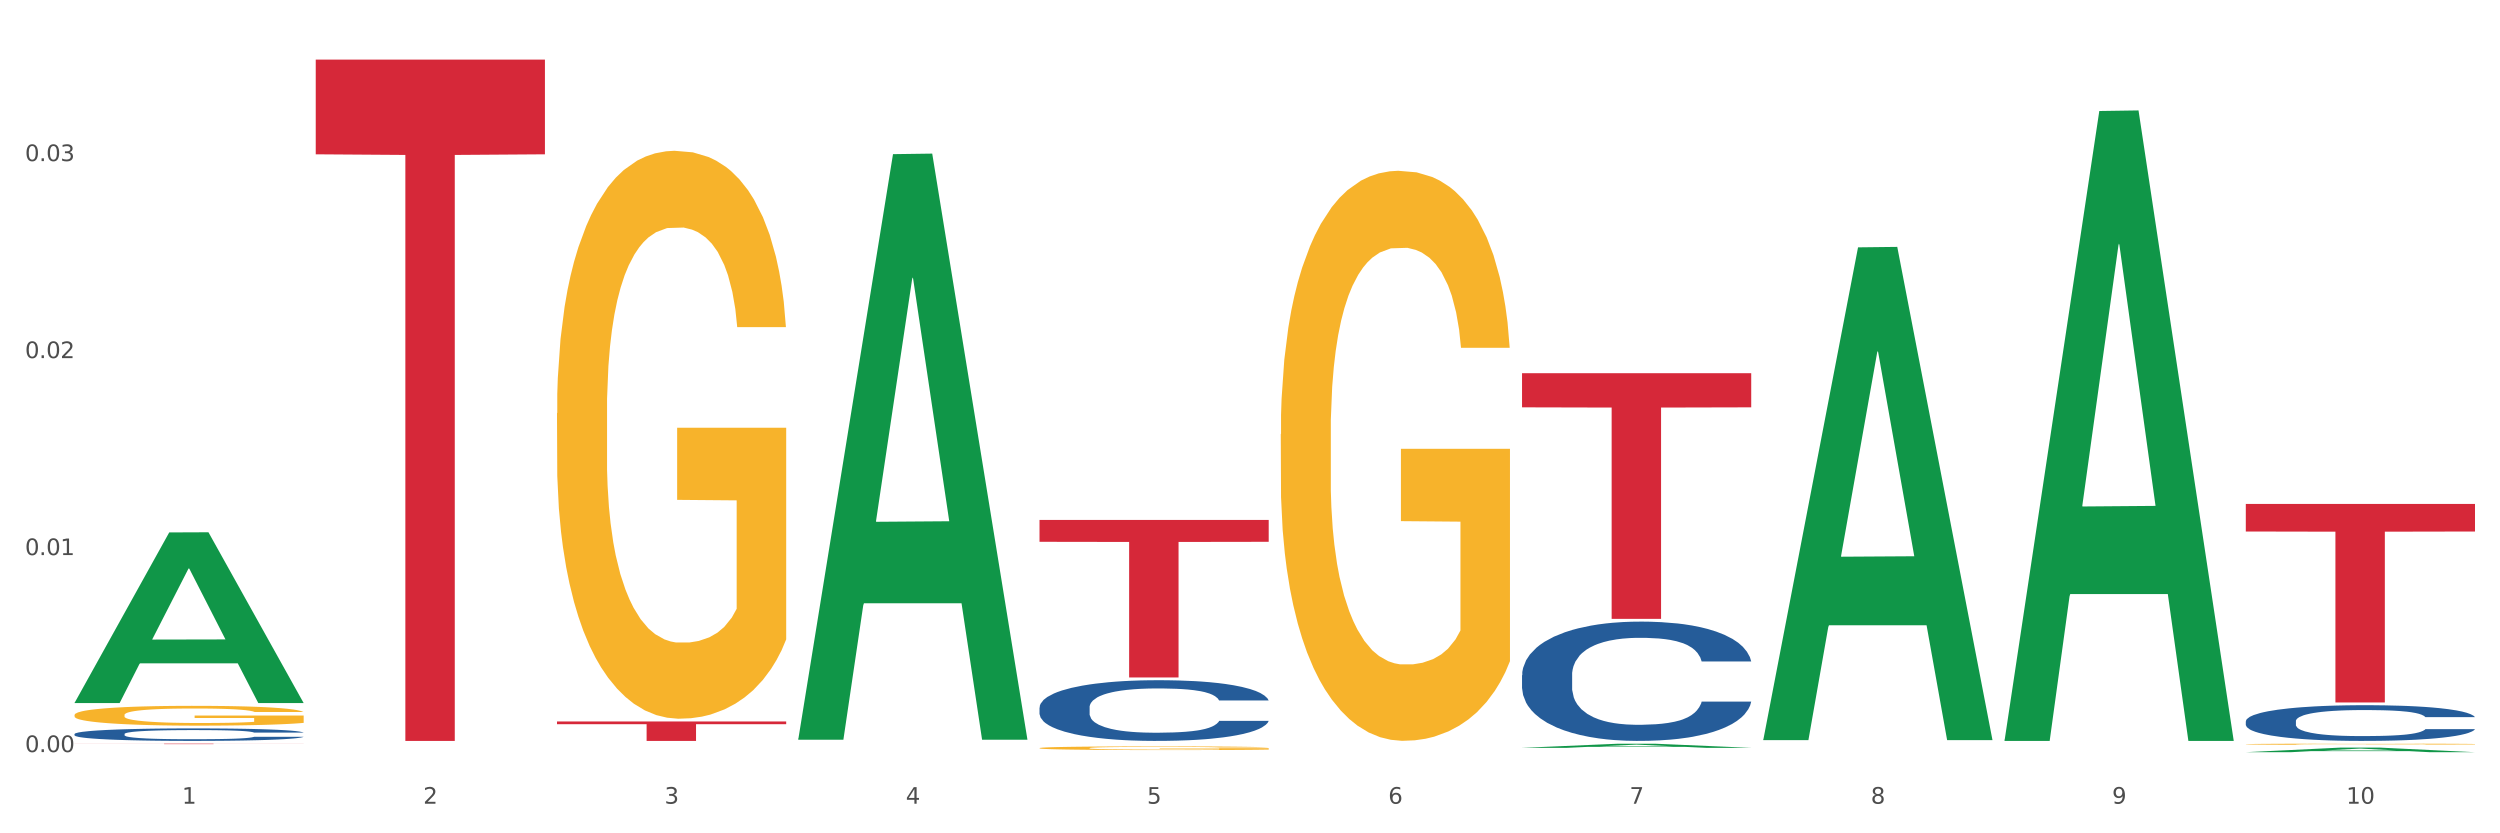
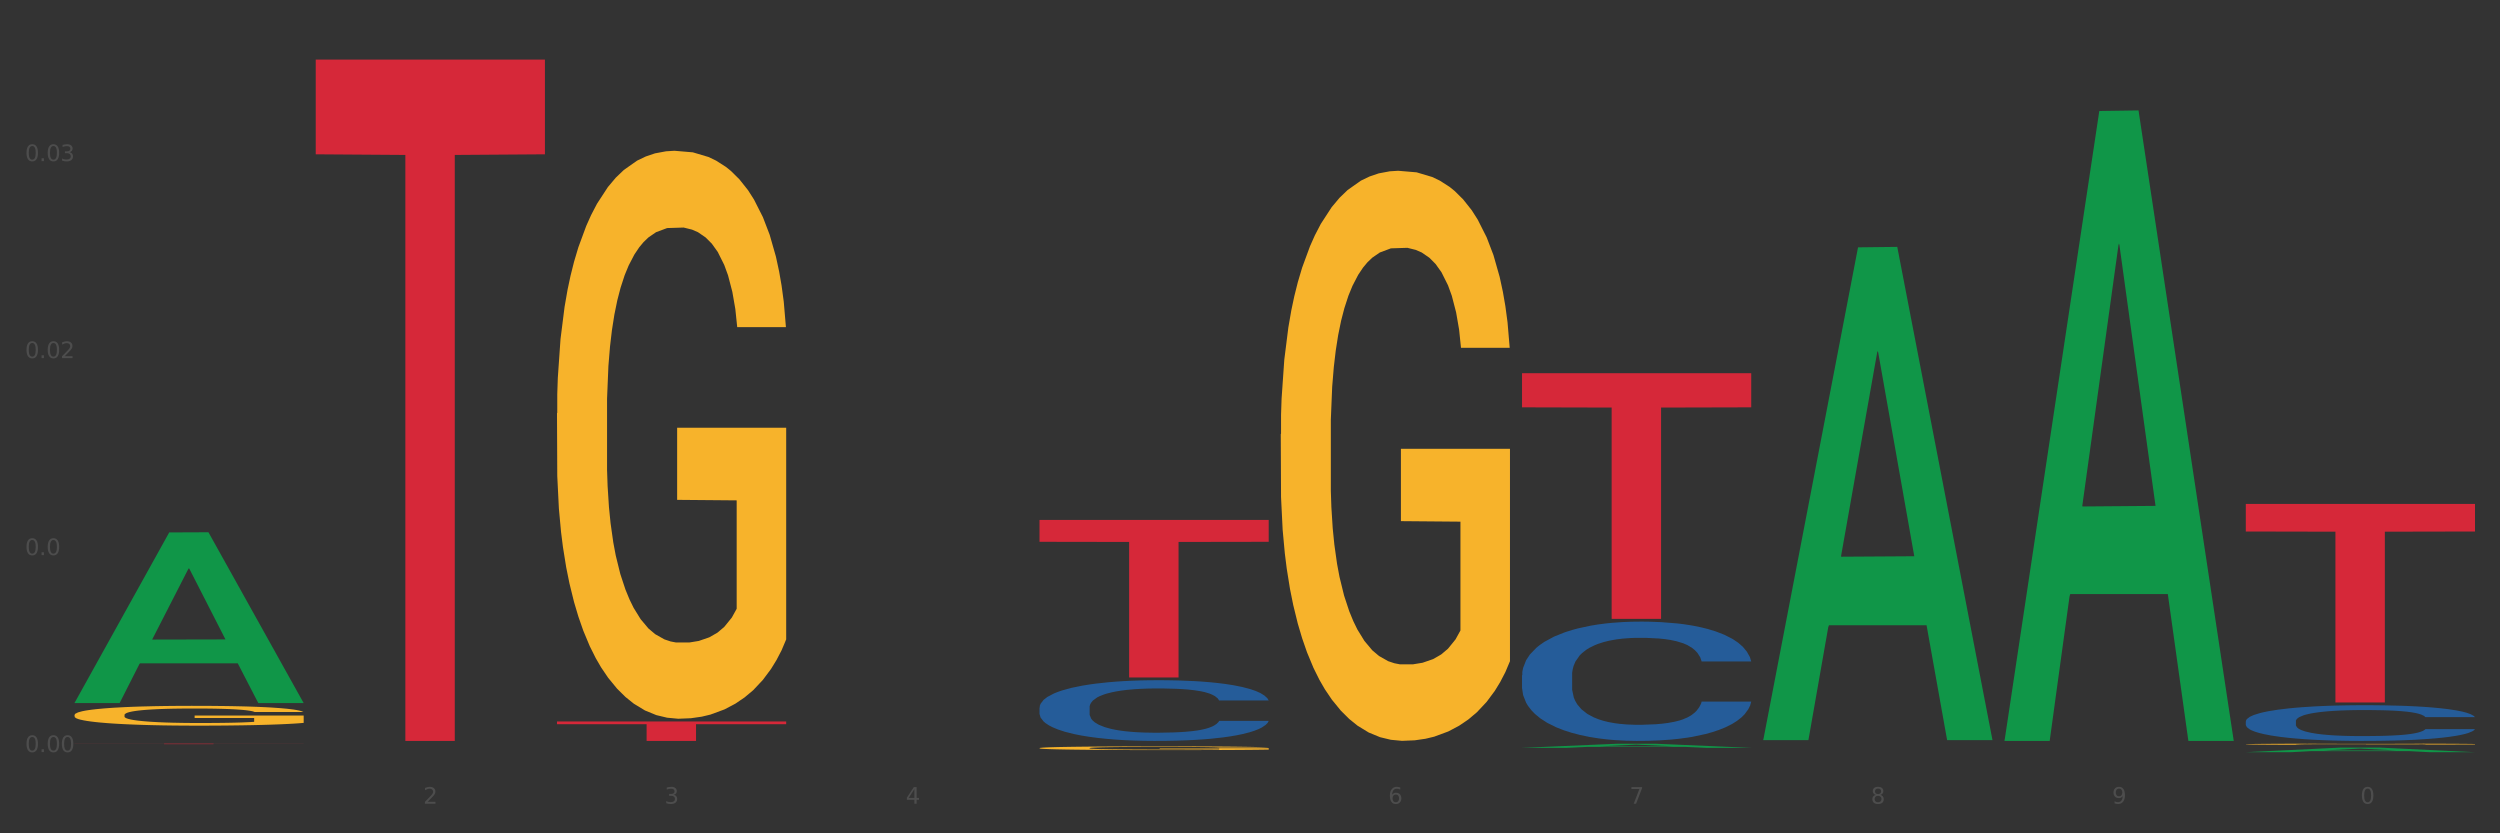
<svg xmlns="http://www.w3.org/2000/svg" xmlns:xlink="http://www.w3.org/1999/xlink" width="1080pt" height="360pt" viewBox="0 0 1080 360" version="1.1">
  <rect x="0" y="0" width="1080" height="360" fill="#333333" stroke="none" />
  <defs>
    <style type="text/css">*{stroke-linejoin: round; stroke-linecap: butt}</style>
  </defs>
  <g id="figure_1">
    <g id="patch_1">
-       <path d="M 0 360  L 1080 360  L 1080 0  L 0 0  z " style="fill: #ffffff; stroke: #ffffff; stroke-linejoin: miter" />
-     </g>
+       </g>
    <g id="axes_1">
      <g id="matplotlib.axis_1">
        <g id="xtick_1">
          <g id="text_1">
            <g style="fill: #4d4d4d" transform="translate(78.627 347.204) scale(0.096 -0.096)">
              <defs>
-                 <path id="DejaVuSans-31" d="M 794 531  L 1825 531  L 1825 4091  L 703 3866  L 703 4441  L 1819 4666  L 2450 4666  L 2450 531  L 3481 531  L 3481 0  L 794 0  L 794 531  z " transform="scale(0.016)" />
-               </defs>
+                 </defs>
              <use xlink:href="#DejaVuSans-31" />
            </g>
          </g>
        </g>
        <g id="xtick_2">
          <g id="text_2">
            <g style="fill: #4d4d4d" transform="translate(182.851 347.204) scale(0.096 -0.096)">
              <defs>
                <path id="DejaVuSans-32" d="M 1228 531  L 3431 531  L 3431 0  L 469 0  L 469 531  Q 828 903 1448 1529  Q 2069 2156 2228 2338  Q 2531 2678 2651 2914  Q 2772 3150 2772 3378  Q 2772 3750 2511 3984  Q 2250 4219 1831 4219  Q 1534 4219 1204 4116  Q 875 4013 500 3803  L 500 4441  Q 881 4594 1212 4672  Q 1544 4750 1819 4750  Q 2544 4750 2975 4387  Q 3406 4025 3406 3419  Q 3406 3131 3298 2873  Q 3191 2616 2906 2266  Q 2828 2175 2409 1742  Q 1991 1309 1228 531  z " transform="scale(0.016)" />
              </defs>
              <use xlink:href="#DejaVuSans-32" />
            </g>
          </g>
        </g>
        <g id="xtick_3">
          <g id="text_3">
            <g style="fill: #4d4d4d" transform="translate(287.074 347.204) scale(0.096 -0.096)">
              <defs>
                <path id="DejaVuSans-33" d="M 2597 2516  Q 3050 2419 3304 2112  Q 3559 1806 3559 1356  Q 3559 666 3084 287  Q 2609 -91 1734 -91  Q 1441 -91 1130 -33  Q 819 25 488 141  L 488 750  Q 750 597 1062 519  Q 1375 441 1716 441  Q 2309 441 2620 675  Q 2931 909 2931 1356  Q 2931 1769 2642 2001  Q 2353 2234 1838 2234  L 1294 2234  L 1294 2753  L 1863 2753  Q 2328 2753 2575 2939  Q 2822 3125 2822 3475  Q 2822 3834 2567 4026  Q 2313 4219 1838 4219  Q 1578 4219 1281 4162  Q 984 4106 628 3988  L 628 4550  Q 988 4650 1302 4700  Q 1616 4750 1894 4750  Q 2613 4750 3031 4423  Q 3450 4097 3450 3541  Q 3450 3153 3228 2886  Q 3006 2619 2597 2516  z " transform="scale(0.016)" />
              </defs>
              <use xlink:href="#DejaVuSans-33" />
            </g>
          </g>
        </g>
        <g id="xtick_4">
          <g id="text_4">
            <g style="fill: #4d4d4d" transform="translate(391.298 347.204) scale(0.096 -0.096)">
              <defs>
                <path id="DejaVuSans-34" d="M 2419 4116  L 825 1625  L 2419 1625  L 2419 4116  z M 2253 4666  L 3047 4666  L 3047 1625  L 3713 1625  L 3713 1100  L 3047 1100  L 3047 0  L 2419 0  L 2419 1100  L 313 1100  L 313 1709  L 2253 4666  z " transform="scale(0.016)" />
              </defs>
              <use xlink:href="#DejaVuSans-34" />
            </g>
          </g>
        </g>
        <g id="xtick_5">
          <g id="text_5">
            <g style="fill: #4d4d4d" transform="translate(495.522 347.204) scale(0.096 -0.096)">
              <defs>
-                 <path id="DejaVuSans-35" d="M 691 4666  L 3169 4666  L 3169 4134  L 1269 4134  L 1269 2991  Q 1406 3038 1543 3061  Q 1681 3084 1819 3084  Q 2600 3084 3056 2656  Q 3513 2228 3513 1497  Q 3513 744 3044 326  Q 2575 -91 1722 -91  Q 1428 -91 1123 -41  Q 819 9 494 109  L 494 744  Q 775 591 1075 516  Q 1375 441 1709 441  Q 2250 441 2565 725  Q 2881 1009 2881 1497  Q 2881 1984 2565 2268  Q 2250 2553 1709 2553  Q 1456 2553 1204 2497  Q 953 2441 691 2322  L 691 4666  z " transform="scale(0.016)" />
-               </defs>
+                 </defs>
              <use xlink:href="#DejaVuSans-35" />
            </g>
          </g>
        </g>
        <g id="xtick_6">
          <g id="text_6">
            <g style="fill: #4d4d4d" transform="translate(599.745 347.204) scale(0.096 -0.096)">
              <defs>
                <path id="DejaVuSans-36" d="M 2113 2584  Q 1688 2584 1439 2293  Q 1191 2003 1191 1497  Q 1191 994 1439 701  Q 1688 409 2113 409  Q 2538 409 2786 701  Q 3034 994 3034 1497  Q 3034 2003 2786 2293  Q 2538 2584 2113 2584  z M 3366 4563  L 3366 3988  Q 3128 4100 2886 4159  Q 2644 4219 2406 4219  Q 1781 4219 1451 3797  Q 1122 3375 1075 2522  Q 1259 2794 1537 2939  Q 1816 3084 2150 3084  Q 2853 3084 3261 2657  Q 3669 2231 3669 1497  Q 3669 778 3244 343  Q 2819 -91 2113 -91  Q 1303 -91 875 529  Q 447 1150 447 2328  Q 447 3434 972 4092  Q 1497 4750 2381 4750  Q 2619 4750 2861 4703  Q 3103 4656 3366 4563  z " transform="scale(0.016)" />
              </defs>
              <use xlink:href="#DejaVuSans-36" />
            </g>
          </g>
        </g>
        <g id="xtick_7">
          <g id="text_7">
            <g style="fill: #4d4d4d" transform="translate(703.969 347.204) scale(0.096 -0.096)">
              <defs>
                <path id="DejaVuSans-37" d="M 525 4666  L 3525 4666  L 3525 4397  L 1831 0  L 1172 0  L 2766 4134  L 525 4134  L 525 4666  z " transform="scale(0.016)" />
              </defs>
              <use xlink:href="#DejaVuSans-37" />
            </g>
          </g>
        </g>
        <g id="xtick_8">
          <g id="text_8">
            <g style="fill: #4d4d4d" transform="translate(808.193 347.204) scale(0.096 -0.096)">
              <defs>
                <path id="DejaVuSans-38" d="M 2034 2216  Q 1584 2216 1326 1975  Q 1069 1734 1069 1313  Q 1069 891 1326 650  Q 1584 409 2034 409  Q 2484 409 2743 651  Q 3003 894 3003 1313  Q 3003 1734 2745 1975  Q 2488 2216 2034 2216  z M 1403 2484  Q 997 2584 770 2862  Q 544 3141 544 3541  Q 544 4100 942 4425  Q 1341 4750 2034 4750  Q 2731 4750 3128 4425  Q 3525 4100 3525 3541  Q 3525 3141 3298 2862  Q 3072 2584 2669 2484  Q 3125 2378 3379 2068  Q 3634 1759 3634 1313  Q 3634 634 3220 271  Q 2806 -91 2034 -91  Q 1263 -91 848 271  Q 434 634 434 1313  Q 434 1759 690 2068  Q 947 2378 1403 2484  z M 1172 3481  Q 1172 3119 1398 2916  Q 1625 2713 2034 2713  Q 2441 2713 2670 2916  Q 2900 3119 2900 3481  Q 2900 3844 2670 4047  Q 2441 4250 2034 4250  Q 1625 4250 1398 4047  Q 1172 3844 1172 3481  z " transform="scale(0.016)" />
              </defs>
              <use xlink:href="#DejaVuSans-38" />
            </g>
          </g>
        </g>
        <g id="xtick_9">
          <g id="text_9">
            <g style="fill: #4d4d4d" transform="translate(912.416 347.204) scale(0.096 -0.096)">
              <defs>
                <path id="DejaVuSans-39" d="M 703 97  L 703 672  Q 941 559 1184 500  Q 1428 441 1663 441  Q 2288 441 2617 861  Q 2947 1281 2994 2138  Q 2813 1869 2534 1725  Q 2256 1581 1919 1581  Q 1219 1581 811 2004  Q 403 2428 403 3163  Q 403 3881 828 4315  Q 1253 4750 1959 4750  Q 2769 4750 3195 4129  Q 3622 3509 3622 2328  Q 3622 1225 3098 567  Q 2575 -91 1691 -91  Q 1453 -91 1209 -44  Q 966 3 703 97  z M 1959 2075  Q 2384 2075 2632 2365  Q 2881 2656 2881 3163  Q 2881 3666 2632 3958  Q 2384 4250 1959 4250  Q 1534 4250 1286 3958  Q 1038 3666 1038 3163  Q 1038 2656 1286 2365  Q 1534 2075 1959 2075  z " transform="scale(0.016)" />
              </defs>
              <use xlink:href="#DejaVuSans-39" />
            </g>
          </g>
        </g>
        <g id="xtick_10">
          <g id="text_10">
            <g style="fill: #4d4d4d" transform="translate(1013.586 347.204) scale(0.096 -0.096)">
              <defs>
                <path id="DejaVuSans-30" d="M 2034 4250  Q 1547 4250 1301 3770  Q 1056 3291 1056 2328  Q 1056 1369 1301 889  Q 1547 409 2034 409  Q 2525 409 2770 889  Q 3016 1369 3016 2328  Q 3016 3291 2770 3770  Q 2525 4250 2034 4250  z M 2034 4750  Q 2819 4750 3233 4129  Q 3647 3509 3647 2328  Q 3647 1150 3233 529  Q 2819 -91 2034 -91  Q 1250 -91 836 529  Q 422 1150 422 2328  Q 422 3509 836 4129  Q 1250 4750 2034 4750  z " transform="scale(0.016)" />
              </defs>
              <use xlink:href="#DejaVuSans-31" />
              <use xlink:href="#DejaVuSans-30" transform="translate(63.623 0)" />
            </g>
          </g>
        </g>
        <g id="xtick_11" />
        <g id="xtick_12" />
        <g id="xtick_13" />
        <g id="xtick_14" />
        <g id="xtick_15" />
        <g id="xtick_16" />
        <g id="xtick_17" />
        <g id="xtick_18" />
        <g id="xtick_19" />
      </g>
      <g id="matplotlib.axis_2">
        <g id="ytick_1">
          <g id="text_11">
            <g style="fill: #4d4d4d" transform="translate(10.8 324.903) scale(0.096 -0.096)">
              <defs>
                <path id="DejaVuSans-2e" d="M 684 794  L 1344 794  L 1344 0  L 684 0  L 684 794  z " transform="scale(0.016)" />
              </defs>
              <use xlink:href="#DejaVuSans-30" />
              <use xlink:href="#DejaVuSans-2e" transform="translate(63.623 0)" />
              <use xlink:href="#DejaVuSans-30" transform="translate(95.41 0)" />
              <use xlink:href="#DejaVuSans-30" transform="translate(159.033 0)" />
            </g>
          </g>
        </g>
        <g id="ytick_2">
          <g id="text_12">
            <g style="fill: #4d4d4d" transform="translate(10.8 239.803) scale(0.096 -0.096)">
              <use xlink:href="#DejaVuSans-30" />
              <use xlink:href="#DejaVuSans-2e" transform="translate(63.623 0)" />
              <use xlink:href="#DejaVuSans-30" transform="translate(95.41 0)" />
              <use xlink:href="#DejaVuSans-31" transform="translate(159.033 0)" />
            </g>
          </g>
        </g>
        <g id="ytick_3">
          <g id="text_13">
            <g style="fill: #4d4d4d" transform="translate(10.8 154.702) scale(0.096 -0.096)">
              <use xlink:href="#DejaVuSans-30" />
              <use xlink:href="#DejaVuSans-2e" transform="translate(63.623 0)" />
              <use xlink:href="#DejaVuSans-30" transform="translate(95.41 0)" />
              <use xlink:href="#DejaVuSans-32" transform="translate(159.033 0)" />
            </g>
          </g>
        </g>
        <g id="ytick_4">
          <g id="text_14">
            <g style="fill: #4d4d4d" transform="translate(10.8 69.601) scale(0.096 -0.096)">
              <use xlink:href="#DejaVuSans-30" />
              <use xlink:href="#DejaVuSans-2e" transform="translate(63.623 0)" />
              <use xlink:href="#DejaVuSans-30" transform="translate(95.41 0)" />
              <use xlink:href="#DejaVuSans-33" transform="translate(159.033 0)" />
            </g>
          </g>
        </g>
        <g id="ytick_5" />
        <g id="ytick_6" />
        <g id="ytick_7" />
        <g id="ytick_8" />
      </g>
      <g id="PolyCollection_1">
        <path d="M 32.175 303.599  L 32.277 303.529  L 73.107 230.007  L 90.051 229.937  L 131.187 303.737  L 111.589 303.737  L 102.709 286.552  L 60.552 286.552  L 60.246 286.829  L 51.671 303.737  L 32.175 303.737  L 32.175 303.599  L 65.86 276.296  L 97.401 276.227  L 81.783 245.668  L 81.579 245.529  L 81.375 245.737  L 65.758 276.227  L 65.86 276.296  L 32.175 303.599  z " clip-path="url(#p3ff496967d)" style="fill: #109648" />
        <path d="M 657.517 291.692  L 657.634 291.645  L 657.634 290.327  L 657.985 288.538  L 659.272 285.243  L 660.911 282.749  L 663.72 279.83  L 665.241 278.607  L 667.231 277.242  L 671.327 275.029  L 676.008 273.147  L 679.285 272.111  L 681.743 271.452  L 687.244 270.275  L 690.404 269.758  L 693.681 269.334  L 696.49 269.052  L 701.171 268.722  L 704.916 268.581  L 709.247 268.534  L 712.875 268.581  L 717.673 268.769  L 724.695 269.334  L 727.387 269.663  L 731.015 270.228  L 734.76 270.981  L 737.803 271.734  L 741.314 272.817  L 744.943 274.229  L 748.454 276.018  L 750.911 277.665  L 752.901 279.407  L 754.657 281.525  L 755.944 283.831  L 756.529 285.761  L 735.112 285.761  L 734.526 284.019  L 733.356 282.137  L 732.186 280.866  L 730.898 279.83  L 728.909 278.654  L 727.153 277.9  L 724.227 277.006  L 721.535 276.441  L 719.312 276.112  L 716.62 275.829  L 710.885 275.547  L 706.789 275.547  L 704.214 275.641  L 701.054 275.877  L 698.362 276.206  L 695.202 276.771  L 692.745 277.383  L 690.287 278.183  L 688.882 278.748  L 686.776 279.783  L 685.371 280.63  L 683.499 282.09  L 682.445 283.125  L 680.573 285.808  L 679.754 287.785  L 679.402 289.15  L 679.168 290.656  L 679.168 297.999  L 679.871 301.294  L 680.456 302.706  L 681.392 304.306  L 683.148 306.377  L 685.722 308.401  L 688.414 309.86  L 690.638 310.755  L 692.745 311.414  L 694.851 311.931  L 697.426 312.402  L 699.533 312.684  L 702.693 312.967  L 706.438 313.108  L 709.364 313.108  L 715.332 312.873  L 718.024 312.637  L 720.599 312.308  L 723.408 311.79  L 725.632 311.225  L 726.919 310.802  L 729.026 309.907  L 730.664 308.966  L 732.069 307.883  L 733.005 306.942  L 734.058 305.53  L 734.877 303.93  L 735.112 303.082  L 756.529 303.082  L 756.061 304.777  L 755.242 306.424  L 753.603 308.636  L 752.316 309.907  L 750.326 311.461  L 748.22 312.779  L 745.294 314.238  L 742.602 315.32  L 739.793 316.262  L 736.75 317.109  L 731.249 318.286  L 729.26 318.615  L 725.046 319.18  L 721.769 319.509  L 716.971 319.839  L 712.055 320.027  L 706.906 320.074  L 702.341 319.98  L 697.309 319.698  L 694.149 319.415  L 690.638 318.992  L 686.542 318.333  L 682.679 317.532  L 679.051 316.591  L 675.657 315.509  L 672.497 314.285  L 668.401 312.261  L 665.358 310.284  L 663.134 308.448  L 661.613 306.895  L 660.091 304.918  L 659.272 303.553  L 657.985 300.258  L 657.517 297.199  L 657.517 291.692  z " clip-path="url(#p3ff496967d)" style="fill: #255c99" />
        <path d="M 970.188 311.579  L 970.305 311.565  L 970.305 311.171  L 970.656 310.636  L 971.943 309.649  L 973.582 308.903  L 976.39 308.029  L 977.912 307.663  L 979.902 307.254  L 983.998 306.592  L 988.679 306.029  L 991.956 305.719  L 994.414 305.522  L 999.915 305.17  L 1003.075 305.015  L 1006.352 304.888  L 1009.161 304.803  L 1013.842 304.705  L 1017.587 304.662  L 1021.917 304.648  L 1025.546 304.662  L 1030.344 304.719  L 1037.366 304.888  L 1040.058 304.986  L 1043.686 305.155  L 1047.431 305.381  L 1050.474 305.606  L 1053.985 305.93  L 1057.613 306.353  L 1061.125 306.888  L 1063.582 307.381  L 1065.572 307.903  L 1067.327 308.536  L 1068.615 309.227  L 1069.2 309.804  L 1047.782 309.804  L 1047.197 309.283  L 1046.027 308.72  L 1044.857 308.339  L 1043.569 308.029  L 1041.58 307.677  L 1039.824 307.452  L 1036.898 307.184  L 1034.206 307.015  L 1031.983 306.916  L 1029.291 306.832  L 1023.556 306.747  L 1019.46 306.747  L 1016.885 306.776  L 1013.725 306.846  L 1011.033 306.945  L 1007.873 307.114  L 1005.415 307.297  L 1002.958 307.536  L 1001.553 307.705  L 999.447 308.015  L 998.042 308.269  L 996.17 308.706  L 995.116 309.015  L 993.244 309.818  L 992.424 310.41  L 992.073 310.819  L 991.839 311.269  L 991.839 313.467  L 992.541 314.453  L 993.127 314.876  L 994.063 315.355  L 995.818 315.975  L 998.393 316.58  L 1001.085 317.017  L 1003.309 317.285  L 1005.415 317.482  L 1007.522 317.637  L 1010.097 317.778  L 1012.203 317.862  L 1015.363 317.947  L 1019.109 317.989  L 1022.035 317.989  L 1028.003 317.919  L 1030.695 317.848  L 1033.27 317.75  L 1036.079 317.595  L 1038.303 317.426  L 1039.59 317.299  L 1041.697 317.031  L 1043.335 316.75  L 1044.739 316.426  L 1045.676 316.144  L 1046.729 315.721  L 1047.548 315.242  L 1047.782 314.989  L 1069.2 314.989  L 1068.732 315.496  L 1067.913 315.989  L 1066.274 316.651  L 1064.987 317.031  L 1062.997 317.496  L 1060.89 317.891  L 1057.965 318.327  L 1055.273 318.651  L 1052.464 318.933  L 1049.421 319.187  L 1043.92 319.539  L 1041.931 319.637  L 1037.717 319.807  L 1034.44 319.905  L 1029.642 320.004  L 1024.726 320.06  L 1019.577 320.074  L 1015.012 320.046  L 1009.98 319.961  L 1006.82 319.877  L 1003.309 319.75  L 999.212 319.553  L 995.35 319.313  L 991.722 319.032  L 988.328 318.708  L 985.168 318.341  L 981.072 317.736  L 978.029 317.144  L 975.805 316.595  L 974.284 316.13  L 972.762 315.538  L 971.943 315.129  L 970.656 314.143  L 970.188 313.228  L 970.188 311.579  z " clip-path="url(#p3ff496967d)" style="fill: #255c99" />
        <path d="M 32.175 308.877  L 32.292 308.869  L 32.292 308.587  L 32.526 308.345  L 33.695 307.758  L 35.448 307.273  L 36.734 307.015  L 38.02 306.804  L 39.54 306.593  L 41.41 306.374  L 44.8 306.053  L 46.904 305.889  L 49.476 305.717  L 54.152 305.467  L 57.542 305.326  L 61.049 305.209  L 66.777 305.068  L 70.517 305.005  L 74.492 304.958  L 79.285 304.927  L 82.909 304.919  L 90.858 304.943  L 97.638 305.013  L 100.911 305.068  L 105.119 305.162  L 107.34 305.224  L 110.964 305.349  L 114.705 305.514  L 117.277 305.654  L 121.134 305.92  L 124.057 306.186  L 126.745 306.515  L 128.148 306.741  L 129.2 306.953  L 130.135 307.195  L 131.071 307.578  L 110.029 307.578  L 109.211 307.305  L 107.925 307.046  L 106.054 306.796  L 104.418 306.64  L 101.612 306.444  L 99.041 306.319  L 96.352 306.225  L 93.079 306.147  L 90.507 306.108  L 86.883 306.077  L 79.752 306.085  L 74.96 306.147  L 71.686 306.225  L 69.582 306.296  L 67.712 306.374  L 65.608 306.483  L 63.153 306.648  L 61.399 306.796  L 59.646 306.984  L 58.243 307.172  L 56.957 307.391  L 55.905 307.625  L 55.087 307.868  L 54.386 308.165  L 53.801 308.658  L 53.801 309.729  L 54.035 309.971  L 54.619 310.292  L 55.321 310.535  L 56.49 310.824  L 57.542 311.019  L 59.529 311.301  L 61.75 311.536  L 63.504 311.684  L 65.257 311.809  L 68.296 311.981  L 71.686 312.122  L 74.609 312.208  L 78.583 312.286  L 81.272 312.318  L 83.61 312.333  L 89.338 312.333  L 93.429 312.31  L 97.988 312.255  L 101.495 312.185  L 104.418 312.099  L 107.691 311.958  L 109.795 311.825  L 109.795 310.19  L 84.078 310.183  L 84.078 309.096  L 131.187 309.096  L 131.187 312.286  L 129.2 312.451  L 126.979 312.599  L 124.641 312.732  L 121.134 312.896  L 116.926 313.053  L 113.185 313.162  L 109.211 313.256  L 104.535 313.342  L 98.456 313.42  L 94.715 313.452  L 90.039 313.475  L 84.545 313.483  L 79.752 313.467  L 75.076 313.428  L 70.167 313.358  L 65.374 313.256  L 61.75 313.155  L 58.126 313.029  L 54.269 312.865  L 51.229 312.709  L 48.891 312.568  L 46.32 312.388  L 43.514 312.154  L 41.41 311.942  L 39.54 311.723  L 37.552 311.442  L 36.15 311.199  L 34.747 310.894  L 33.928 310.668  L 32.993 310.316  L 32.292 309.823  L 32.175 308.877  z " clip-path="url(#p3ff496967d)" style="fill: #f7b32b" />
        <path d="M 240.622 178.517  L 240.739 178.293  L 240.739 170.226  L 240.973 163.28  L 242.142 146.474  L 243.895 132.582  L 245.181 125.187  L 246.467 119.137  L 247.987 113.088  L 249.857 106.813  L 253.247 97.626  L 255.351 92.921  L 257.923 87.991  L 262.599 80.821  L 265.989 76.788  L 269.496 73.427  L 275.224 69.393  L 278.965 67.601  L 282.939 66.256  L 287.732 65.36  L 291.356 65.136  L 299.305 65.808  L 306.085 67.825  L 309.358 69.393  L 313.566 72.082  L 315.788 73.875  L 319.411 77.46  L 323.152 82.165  L 325.724 86.199  L 329.581 93.817  L 332.504 101.436  L 335.193 110.847  L 336.595 117.345  L 337.647 123.395  L 338.583 130.341  L 339.518 141.321  L 318.476 141.321  L 317.658 133.478  L 316.372 126.084  L 314.502 118.913  L 312.865 114.432  L 310.06 108.83  L 307.488 105.245  L 304.799 102.556  L 301.526 100.315  L 298.954 99.195  L 295.33 98.299  L 288.2 98.523  L 283.407 100.315  L 280.134 102.556  L 278.03 104.573  L 276.159 106.813  L 274.055 109.95  L 271.6 114.656  L 269.847 118.913  L 268.093 124.291  L 266.69 129.669  L 265.405 135.943  L 264.352 142.665  L 263.534 149.611  L 262.833 158.126  L 262.248 172.243  L 262.248 202.941  L 262.482 209.887  L 263.067 219.074  L 263.768 226.021  L 264.937 234.311  L 265.989 239.913  L 267.976 247.98  L 270.197 254.702  L 271.951 258.959  L 273.704 262.544  L 276.744 267.474  L 280.134 271.507  L 283.056 273.972  L 287.031 276.213  L 289.719 277.109  L 292.057 277.557  L 297.785 277.557  L 301.877 276.885  L 306.436 275.317  L 309.943 273.3  L 312.865 270.835  L 316.138 266.802  L 318.242 262.993  L 318.242 216.161  L 292.525 215.937  L 292.525 184.791  L 339.635 184.791  L 339.635 276.213  L 337.647 280.919  L 335.426 285.176  L 333.088 288.985  L 329.581 293.691  L 325.373 298.172  L 321.632 301.309  L 317.658 303.998  L 312.982 306.463  L 306.903 308.704  L 303.163 309.6  L 298.487 310.272  L 292.992 310.496  L 288.2 310.048  L 283.524 308.928  L 278.614 306.911  L 273.821 303.998  L 270.197 301.085  L 266.574 297.5  L 262.716 292.794  L 259.677 288.313  L 257.339 284.28  L 254.767 279.126  L 251.961 272.404  L 249.857 266.354  L 247.987 260.08  L 246 252.013  L 244.597 245.067  L 243.194 236.328  L 242.376 229.83  L 241.441 219.746  L 240.739 205.63  L 240.622 178.517  z " clip-path="url(#p3ff496967d)" style="fill: #f7b32b" />
        <path d="M 449.069 323.174  L 449.186 323.173  L 449.186 323.12  L 449.42 323.075  L 450.589 322.965  L 452.343 322.875  L 453.628 322.826  L 454.914 322.787  L 456.434 322.747  L 458.304 322.706  L 461.694 322.647  L 463.799 322.616  L 466.37 322.584  L 471.046 322.537  L 474.436 322.511  L 477.943 322.489  L 483.671 322.462  L 487.412 322.451  L 491.386 322.442  L 496.179 322.436  L 499.803 322.435  L 507.752 322.439  L 514.532 322.452  L 517.805 322.462  L 522.014 322.48  L 524.235 322.492  L 527.859 322.515  L 531.599 322.546  L 534.171 322.572  L 538.029 322.622  L 540.951 322.671  L 543.64 322.733  L 545.043 322.775  L 546.095 322.815  L 547.03 322.86  L 547.965 322.932  L 526.923 322.932  L 526.105 322.88  L 524.819 322.832  L 522.949 322.785  L 521.312 322.756  L 518.507 322.72  L 515.935 322.696  L 513.246 322.679  L 509.973 322.664  L 507.401 322.657  L 503.778 322.651  L 496.647 322.652  L 491.854 322.664  L 488.581 322.679  L 486.477 322.692  L 484.606 322.706  L 482.502 322.727  L 480.047 322.758  L 478.294 322.785  L 476.54 322.821  L 475.138 322.856  L 473.852 322.897  L 472.8 322.94  L 471.981 322.986  L 471.28 323.041  L 470.696 323.133  L 470.696 323.334  L 470.929 323.379  L 471.514 323.439  L 472.215 323.484  L 473.384 323.538  L 474.436 323.575  L 476.424 323.627  L 478.645 323.671  L 480.398 323.699  L 482.152 323.722  L 485.191 323.755  L 488.581 323.781  L 491.503 323.797  L 495.478 323.812  L 498.167 323.817  L 500.505 323.82  L 506.232 323.82  L 510.324 323.816  L 514.883 323.806  L 518.39 323.793  L 521.312 323.776  L 524.585 323.75  L 526.69 323.725  L 526.69 323.42  L 500.972 323.418  L 500.972 323.215  L 548.082 323.215  L 548.082 323.812  L 546.095 323.842  L 543.874 323.87  L 541.536 323.895  L 538.029 323.926  L 533.82 323.955  L 530.08 323.975  L 526.105 323.993  L 521.429 324.009  L 515.351 324.023  L 511.61 324.029  L 506.934 324.034  L 501.44 324.035  L 496.647 324.032  L 491.971 324.025  L 487.061 324.012  L 482.268 323.993  L 478.645 323.974  L 475.021 323.95  L 471.163 323.92  L 468.124 323.89  L 465.786 323.864  L 463.214 323.831  L 460.409 323.787  L 458.304 323.747  L 456.434 323.706  L 454.447 323.654  L 453.044 323.608  L 451.641 323.551  L 450.823 323.509  L 449.888 323.443  L 449.186 323.351  L 449.069 323.174  z " clip-path="url(#p3ff496967d)" style="fill: #f7b32b" />
        <path d="M 553.293 187.575  L 553.41 187.35  L 553.41 179.253  L 553.644 172.281  L 554.813 155.414  L 556.566 141.47  L 557.852 134.048  L 559.138 127.976  L 560.658 121.903  L 562.528 115.606  L 565.918 106.385  L 568.022 101.662  L 570.594 96.715  L 575.27 89.518  L 578.66 85.469  L 582.167 82.096  L 587.895 78.048  L 591.636 76.249  L 595.61 74.899  L 600.403 74  L 604.027 73.775  L 611.976 74.449  L 618.756 76.473  L 622.029 78.048  L 626.237 80.747  L 628.458 82.546  L 632.082 86.144  L 635.823 90.867  L 638.395 94.915  L 642.252 102.562  L 645.175 110.209  L 647.863 119.654  L 649.266 126.177  L 650.318 132.249  L 651.253 139.221  L 652.189 150.241  L 631.147 150.241  L 630.329 142.37  L 629.043 134.948  L 627.173 127.751  L 625.536 123.253  L 622.73 117.63  L 620.159 114.032  L 617.47 111.333  L 614.197 109.084  L 611.625 107.96  L 608.001 107.06  L 600.87 107.285  L 596.078 109.084  L 592.805 111.333  L 590.7 113.357  L 588.83 115.606  L 586.726 118.755  L 584.271 123.478  L 582.518 127.751  L 580.764 133.149  L 579.361 138.546  L 578.075 144.843  L 577.023 151.59  L 576.205 158.562  L 575.504 167.109  L 574.919 181.277  L 574.919 212.089  L 575.153 219.061  L 575.737 228.282  L 576.439 235.254  L 577.608 243.575  L 578.66 249.198  L 580.647 257.294  L 582.868 264.041  L 584.622 268.314  L 586.375 271.913  L 589.415 276.86  L 592.805 280.909  L 595.727 283.383  L 599.702 285.632  L 602.39 286.531  L 604.728 286.981  L 610.456 286.981  L 614.548 286.306  L 619.107 284.732  L 622.613 282.708  L 625.536 280.234  L 628.809 276.186  L 630.913 272.362  L 630.913 225.358  L 605.196 225.133  L 605.196 193.872  L 652.306 193.872  L 652.306 285.632  L 650.318 290.355  L 648.097 294.628  L 645.759 298.451  L 642.252 303.174  L 638.044 307.672  L 634.303 310.821  L 630.329 313.519  L 625.653 315.993  L 619.574 318.242  L 615.833 319.142  L 611.158 319.817  L 605.663 320.042  L 600.87 319.592  L 596.195 318.467  L 591.285 316.443  L 586.492 313.519  L 582.868 310.596  L 579.244 306.997  L 575.387 302.274  L 572.347 297.776  L 570.009 293.728  L 567.438 288.555  L 564.632 281.808  L 562.528 275.736  L 560.658 269.439  L 558.67 261.342  L 557.268 254.37  L 555.865 245.599  L 555.047 239.077  L 554.111 228.956  L 553.41 214.788  L 553.293 187.575  z " clip-path="url(#p3ff496967d)" style="fill: #f7b32b" />
        <path d="M 970.188 321.498  L 970.304 321.497  L 970.304 321.48  L 970.538 321.465  L 971.707 321.43  L 973.461 321.4  L 974.747 321.384  L 976.032 321.371  L 977.552 321.358  L 979.422 321.345  L 982.813 321.325  L 984.917 321.315  L 987.488 321.305  L 992.164 321.29  L 995.554 321.281  L 999.061 321.274  L 1004.789 321.265  L 1008.53 321.261  L 1012.505 321.259  L 1017.297 321.257  L 1020.921 321.256  L 1028.87 321.258  L 1035.65 321.262  L 1038.923 321.265  L 1043.132 321.271  L 1045.353 321.275  L 1048.977 321.282  L 1052.717 321.292  L 1055.289 321.301  L 1059.147 321.317  L 1062.069 321.334  L 1064.758 321.354  L 1066.161 321.367  L 1067.213 321.38  L 1068.148 321.395  L 1069.083 321.419  L 1048.041 321.419  L 1047.223 321.402  L 1045.937 321.386  L 1044.067 321.371  L 1042.43 321.361  L 1039.625 321.349  L 1037.053 321.342  L 1034.364 321.336  L 1031.091 321.331  L 1028.52 321.329  L 1024.896 321.327  L 1017.765 321.327  L 1012.972 321.331  L 1009.699 321.336  L 1007.595 321.34  L 1005.724 321.345  L 1003.62 321.352  L 1001.165 321.362  L 999.412 321.371  L 997.659 321.382  L 996.256 321.394  L 994.97 321.407  L 993.918 321.421  L 993.1 321.436  L 992.398 321.454  L 991.814 321.484  L 991.814 321.55  L 992.047 321.565  L 992.632 321.584  L 993.333 321.599  L 994.502 321.617  L 995.554 321.629  L 997.542 321.646  L 999.763 321.66  L 1001.516 321.669  L 1003.27 321.677  L 1006.309 321.687  L 1009.699 321.696  L 1012.621 321.701  L 1016.596 321.706  L 1019.285 321.708  L 1021.623 321.709  L 1027.351 321.709  L 1031.442 321.708  L 1036.001 321.704  L 1039.508 321.7  L 1042.43 321.695  L 1045.704 321.686  L 1047.808 321.678  L 1047.808 321.578  L 1022.09 321.578  L 1022.09 321.511  L 1069.2 321.511  L 1069.2 321.706  L 1067.213 321.716  L 1064.992 321.725  L 1062.654 321.733  L 1059.147 321.743  L 1054.938 321.753  L 1051.198 321.76  L 1047.223 321.765  L 1042.547 321.771  L 1036.469 321.775  L 1032.728 321.777  L 1028.052 321.779  L 1022.558 321.779  L 1017.765 321.778  L 1013.089 321.776  L 1008.179 321.772  L 1003.387 321.765  L 999.763 321.759  L 996.139 321.751  L 992.281 321.741  L 989.242 321.732  L 986.904 321.723  L 984.332 321.712  L 981.527 321.698  L 979.422 321.685  L 977.552 321.672  L 975.565 321.654  L 974.162 321.64  L 972.759 321.621  L 971.941 321.607  L 971.006 321.586  L 970.304 321.556  L 970.188 321.498  z " clip-path="url(#p3ff496967d)" style="fill: #f7b32b" />
        <path d="M 32.175 321.256  L 131.187 321.256  L 131.187 321.286  L 92.239 321.286  L 92.239 321.469  L 70.888 321.469  L 70.888 321.286  L 32.175 321.286  L 32.175 321.256  L 32.175 321.256  z " clip-path="url(#p3ff496967d)" style="fill: #d62839" />
        <path d="M 136.399 25.759  L 235.411 25.759  L 235.411 66.66  L 196.463 66.936  L 196.463 320.074  L 175.112 320.074  L 175.112 66.936  L 136.399 66.66  L 136.399 26.036  L 136.399 25.759  z " clip-path="url(#p3ff496967d)" style="fill: #d62839" />
        <path d="M 240.622 311.678  L 339.635 311.678  L 339.635 312.845  L 300.687 312.853  L 300.687 320.074  L 279.336 320.074  L 279.336 312.853  L 240.622 312.845  L 240.622 311.686  L 240.622 311.678  z " clip-path="url(#p3ff496967d)" style="fill: #d62839" />
        <path d="M 449.069 224.602  L 548.082 224.602  L 548.082 234.06  L 509.134 234.124  L 509.134 292.666  L 487.783 292.666  L 487.783 234.124  L 449.069 234.06  L 449.069 224.665  L 449.069 224.602  z " clip-path="url(#p3ff496967d)" style="fill: #d62839" />
        <path d="M 657.517 161.218  L 756.529 161.218  L 756.529 175.967  L 717.581 176.067  L 717.581 267.352  L 696.23 267.352  L 696.23 176.067  L 657.517 175.967  L 657.517 161.318  L 657.517 161.218  z " clip-path="url(#p3ff496967d)" style="fill: #d62839" />
        <path d="M 449.069 305.632  L 449.187 305.608  L 449.187 304.937  L 449.538 304.027  L 450.825 302.35  L 452.464 301.081  L 455.272 299.596  L 456.794 298.973  L 458.783 298.278  L 462.88 297.153  L 467.561 296.195  L 470.838 295.668  L 473.296 295.332  L 478.797 294.734  L 481.957 294.47  L 485.234 294.255  L 488.042 294.111  L 492.724 293.943  L 496.469 293.871  L 500.799 293.848  L 504.427 293.871  L 509.226 293.967  L 516.248 294.255  L 518.94 294.422  L 522.568 294.71  L 526.313 295.093  L 529.356 295.476  L 532.867 296.027  L 536.495 296.746  L 540.006 297.656  L 542.464 298.494  L 544.454 299.38  L 546.209 300.458  L 547.497 301.632  L 548.082 302.614  L 526.664 302.614  L 526.079 301.727  L 524.909 300.769  L 523.738 300.123  L 522.451 299.596  L 520.461 298.997  L 518.706 298.614  L 515.78 298.159  L 513.088 297.871  L 510.864 297.704  L 508.173 297.56  L 502.438 297.416  L 498.342 297.416  L 495.767 297.464  L 492.607 297.584  L 489.915 297.752  L 486.755 298.039  L 484.297 298.35  L 481.84 298.758  L 480.435 299.045  L 478.328 299.572  L 476.924 300.003  L 475.051 300.745  L 473.998 301.272  L 472.126 302.638  L 471.306 303.644  L 470.955 304.338  L 470.721 305.105  L 470.721 308.841  L 471.423 310.518  L 472.009 311.236  L 472.945 312.051  L 474.7 313.104  L 477.275 314.134  L 479.967 314.877  L 482.191 315.332  L 484.297 315.667  L 486.404 315.931  L 488.979 316.17  L 491.085 316.314  L 494.245 316.458  L 497.991 316.529  L 500.916 316.529  L 506.885 316.41  L 509.577 316.29  L 512.152 316.122  L 514.961 315.859  L 517.184 315.571  L 518.472 315.356  L 520.578 314.901  L 522.217 314.422  L 523.621 313.871  L 524.558 313.392  L 525.611 312.673  L 526.43 311.859  L 526.664 311.428  L 548.082 311.428  L 547.614 312.29  L 546.795 313.128  L 545.156 314.254  L 543.869 314.901  L 541.879 315.691  L 539.772 316.362  L 536.846 317.104  L 534.155 317.655  L 531.346 318.134  L 528.303 318.565  L 522.802 319.164  L 520.813 319.332  L 516.599 319.619  L 513.322 319.787  L 508.524 319.954  L 503.608 320.05  L 498.459 320.074  L 493.894 320.026  L 488.862 319.883  L 485.702 319.739  L 482.191 319.523  L 478.094 319.188  L 474.232 318.781  L 470.604 318.302  L 467.21 317.751  L 464.05 317.128  L 459.954 316.098  L 456.911 315.092  L 454.687 314.158  L 453.166 313.368  L 451.644 312.362  L 450.825 311.667  L 449.538 309.991  L 449.069 308.434  L 449.069 305.632  z " clip-path="url(#p3ff496967d)" style="fill: #255c99" />
        <path d="M 970.188 217.689  L 1069.2 217.689  L 1069.2 229.609  L 1030.252 229.69  L 1030.252 303.466  L 1008.901 303.466  L 1008.901 229.69  L 970.188 229.609  L 970.188 217.77  L 970.188 217.689  z " clip-path="url(#p3ff496967d)" style="fill: #d62839" />
-         <path d="M 32.175 317.095  L 32.292 317.091  L 32.292 316.952  L 32.643 316.764  L 33.931 316.419  L 35.569 316.157  L 38.378 315.851  L 39.899 315.722  L 41.889 315.579  L 45.985 315.347  L 50.667 315.149  L 53.944 315.04  L 56.401 314.971  L 61.902 314.848  L 65.062 314.793  L 68.339 314.749  L 71.148 314.719  L 75.829 314.685  L 79.575 314.67  L 83.905 314.665  L 87.533 314.67  L 92.331 314.69  L 99.354 314.749  L 102.045 314.784  L 105.674 314.843  L 109.419 314.922  L 112.462 315.001  L 115.973 315.115  L 119.601 315.263  L 123.112 315.45  L 125.57 315.623  L 127.559 315.806  L 129.315 316.028  L 130.602 316.27  L 131.187 316.473  L 109.77 316.473  L 109.185 316.29  L 108.014 316.093  L 106.844 315.959  L 105.557 315.851  L 103.567 315.727  L 101.811 315.648  L 98.886 315.554  L 96.194 315.495  L 93.97 315.46  L 91.278 315.431  L 85.543 315.401  L 81.447 315.401  L 78.872 315.411  L 75.712 315.436  L 73.021 315.47  L 69.861 315.53  L 67.403 315.594  L 64.945 315.678  L 63.541 315.737  L 61.434 315.846  L 60.03 315.935  L 58.157 316.088  L 57.104 316.196  L 55.231 316.478  L 54.412 316.685  L 54.061 316.829  L 53.827 316.987  L 53.827 317.757  L 54.529 318.103  L 55.114 318.251  L 56.05 318.419  L 57.806 318.637  L 60.381 318.849  L 63.072 319.002  L 65.296 319.096  L 67.403 319.165  L 69.509 319.22  L 72.084 319.269  L 74.191 319.299  L 77.351 319.328  L 81.096 319.343  L 84.022 319.343  L 89.991 319.318  L 92.683 319.294  L 95.257 319.259  L 98.066 319.205  L 100.29 319.145  L 101.577 319.101  L 103.684 319.007  L 105.322 318.908  L 106.727 318.795  L 107.663 318.696  L 108.717 318.548  L 109.536 318.38  L 109.77 318.291  L 131.187 318.291  L 130.719 318.469  L 129.9 318.642  L 128.262 318.874  L 126.974 319.007  L 124.985 319.17  L 122.878 319.309  L 119.952 319.462  L 117.26 319.575  L 114.451 319.674  L 111.408 319.763  L 105.908 319.886  L 103.918 319.921  L 99.705 319.98  L 96.428 320.015  L 91.629 320.049  L 86.714 320.069  L 81.564 320.074  L 77 320.064  L 71.967 320.035  L 68.807 320.005  L 65.296 319.961  L 61.2 319.891  L 57.338 319.807  L 53.71 319.709  L 50.316 319.595  L 47.156 319.467  L 43.059 319.254  L 40.016 319.047  L 37.793 318.854  L 36.271 318.691  L 34.75 318.484  L 33.931 318.34  L 32.643 317.995  L 32.175 317.673  L 32.175 317.095  z " clip-path="url(#p3ff496967d)" style="fill: #255c99" />
-         <path d="M 344.846 319.091  L 344.948 318.853  L 385.778 66.594  L 402.722 66.356  L 443.858 319.567  L 424.26 319.567  L 415.379 260.603  L 373.223 260.603  L 372.916 261.554  L 364.342 319.567  L 344.846 319.567  L 344.846 319.091  L 378.53 225.415  L 410.072 225.177  L 394.454 120.327  L 394.25 119.851  L 394.046 120.564  L 378.428 225.177  L 378.53 225.415  L 344.846 319.091  z " clip-path="url(#p3ff496967d)" style="fill: #109648" />
        <path d="M 657.517 323.064  L 657.619 323.062  L 698.449 321.306  L 715.393 321.304  L 756.529 323.067  L 736.931 323.067  L 728.05 322.656  L 685.893 322.656  L 685.587 322.663  L 677.013 323.067  L 657.517 323.067  L 657.517 323.064  L 691.201 322.411  L 722.742 322.41  L 707.125 321.68  L 706.921 321.676  L 706.717 321.681  L 691.099 322.41  L 691.201 322.411  L 657.517 323.064  z " clip-path="url(#p3ff496967d)" style="fill: #109648" />
        <path d="M 970.188 324.946  L 970.29 324.944  L 1011.12 322.963  L 1028.064 322.961  L 1069.2 324.95  L 1049.602 324.95  L 1040.721 324.486  L 998.564 324.486  L 998.258 324.494  L 989.684 324.95  L 970.188 324.95  L 970.188 324.946  L 1003.872 324.21  L 1035.413 324.208  L 1019.796 323.385  L 1019.592 323.381  L 1019.388 323.387  L 1003.77 324.208  L 1003.872 324.21  L 970.188 324.946  z " clip-path="url(#p3ff496967d)" style="fill: #109648" />
        <path d="M 865.964 319.563  L 866.066 319.307  L 906.896 47.955  L 923.84 47.699  L 964.976 320.074  L 945.378 320.074  L 936.498 256.648  L 894.341 256.648  L 894.034 257.671  L 885.46 320.074  L 865.964 320.074  L 865.964 319.563  L 899.649 218.797  L 931.19 218.541  L 915.572 105.754  L 915.368 105.243  L 915.164 106.01  L 899.547 218.541  L 899.649 218.797  L 865.964 319.563  z " clip-path="url(#p3ff496967d)" style="fill: #109648" />
        <path d="M 761.74 319.325  L 761.842 319.125  L 802.672 106.854  L 819.617 106.654  L 860.753 319.725  L 841.154 319.725  L 832.274 270.109  L 790.117 270.109  L 789.811 270.909  L 781.237 319.725  L 761.74 319.725  L 761.74 319.325  L 795.425 240.499  L 826.966 240.299  L 811.349 152.069  L 811.144 151.669  L 810.94 152.269  L 795.323 240.299  L 795.425 240.499  L 761.74 319.325  z " clip-path="url(#p3ff496967d)" style="fill: #109648" />
      </g>
    </g>
  </g>
  <defs>
    <clipPath id="p3ff496967d">
      <rect x="32.175" y="10.8" width="1037.025" height="329.109" />
    </clipPath>
  </defs>
</svg>